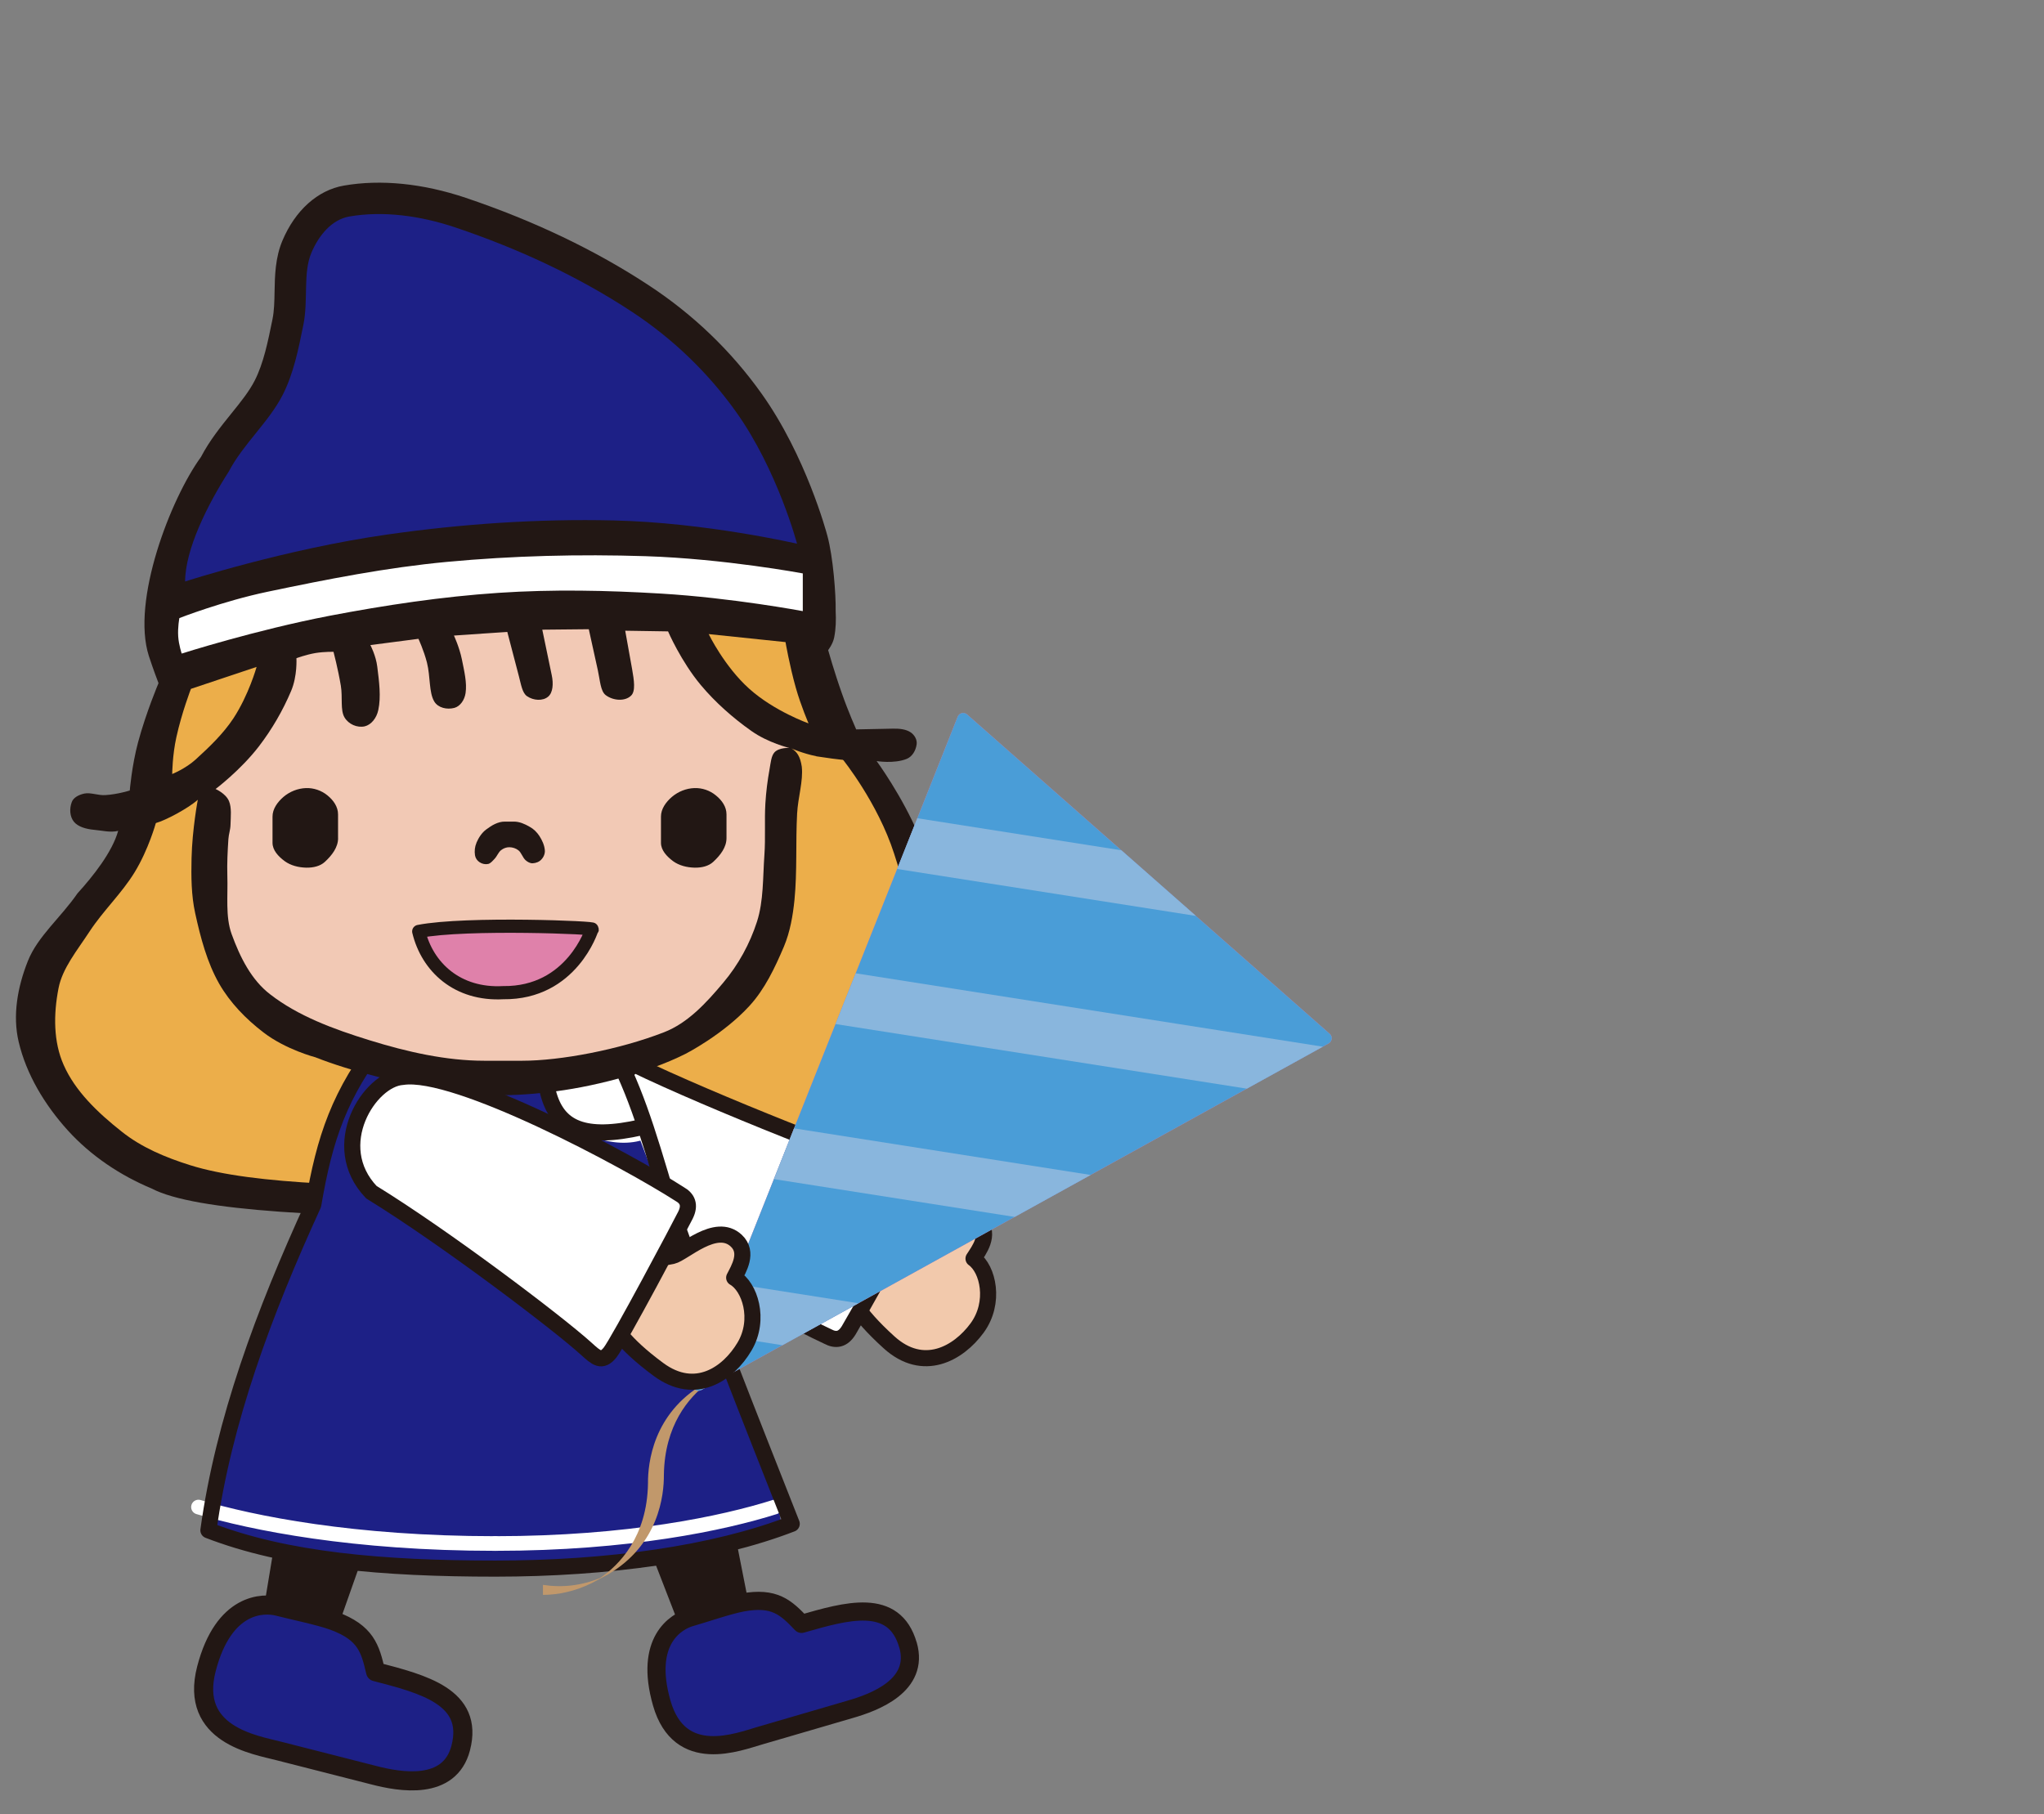
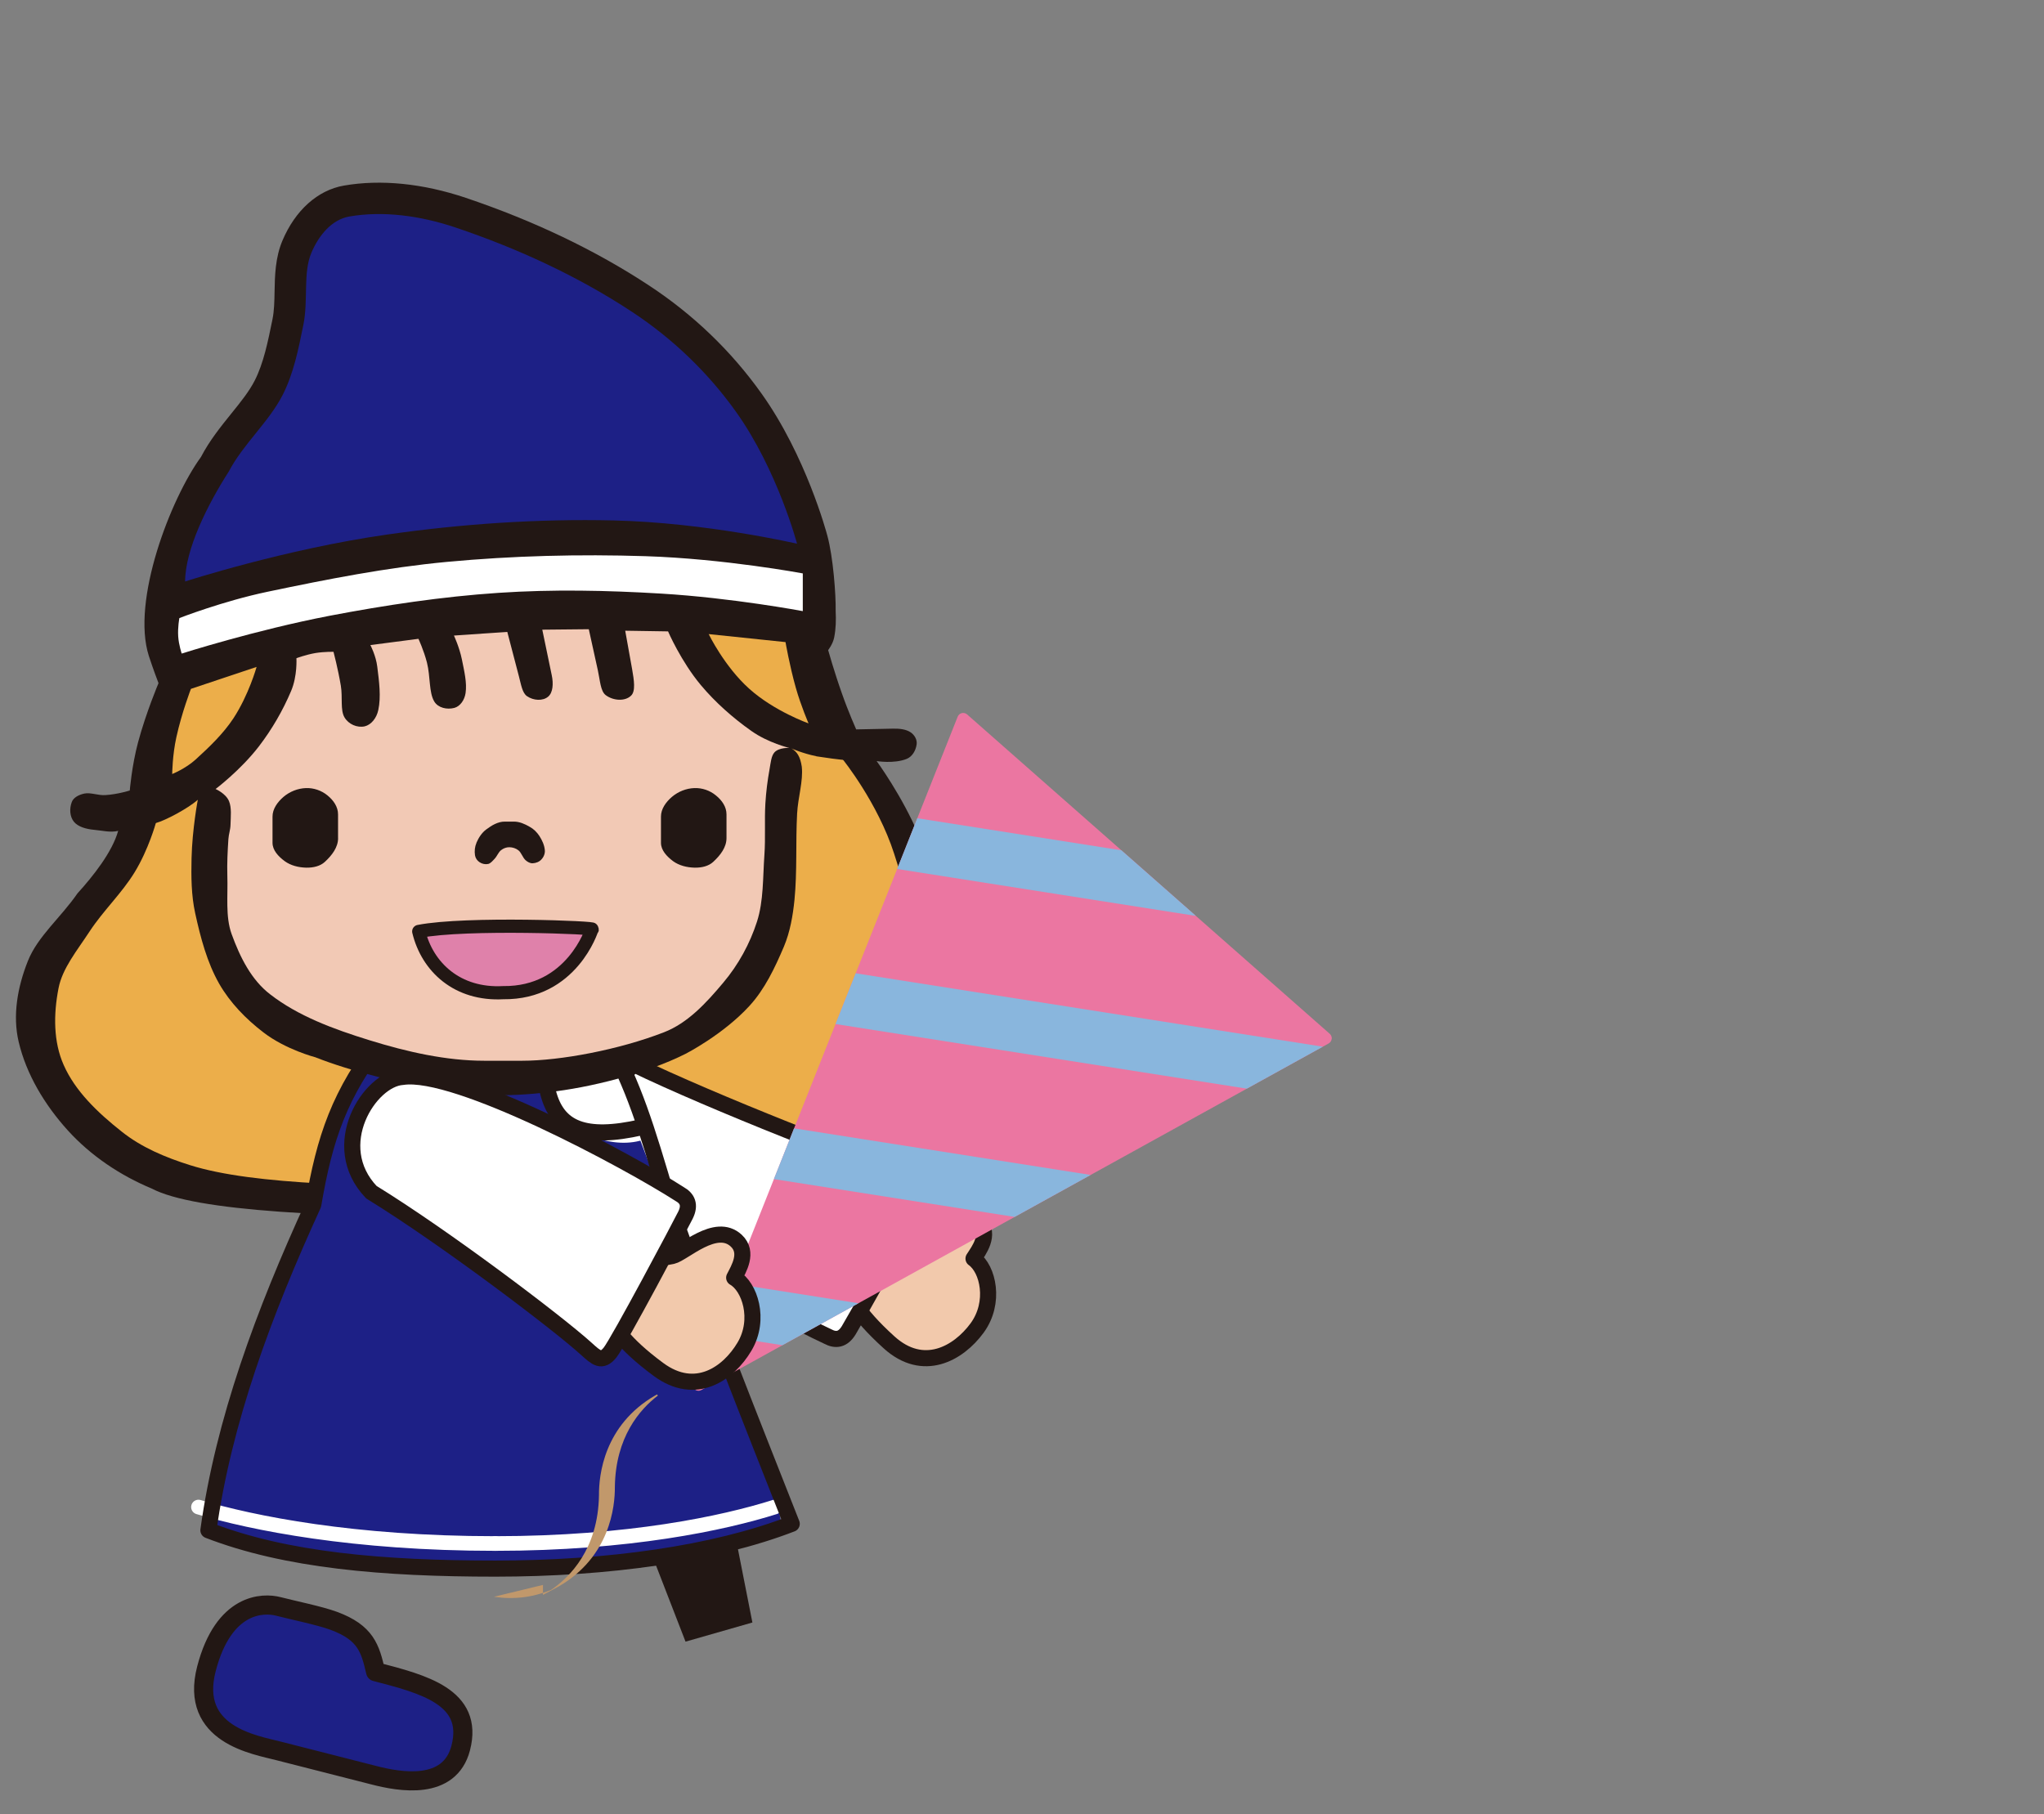
<svg xmlns="http://www.w3.org/2000/svg" id="_レイヤー_2" data-name="レイヤー 2" width="490" height="435" viewBox="0 0 490 435">
  <rect x="0" y="0" width="490" height="435" fill="#808080" stroke="none" />
  <defs>
    <style>
      .cls-1, .cls-2, .cls-3, .cls-4, .cls-5, .cls-6, .cls-7 {
        stroke-linejoin: round;
      }

      .cls-1, .cls-2, .cls-3, .cls-4, .cls-5, .cls-7 {
        stroke: #221714;
      }

      .cls-1, .cls-3, .cls-4, .cls-5, .cls-6, .cls-7 {
        stroke-linecap: round;
      }

      .cls-1, .cls-4, .cls-5 {
        stroke-width: 3.86px;
      }

      .cls-1, .cls-6, .cls-8 {
        fill: none;
      }

      .cls-9, .cls-10, .cls-11, .cls-12, .cls-8, .cls-13, .cls-14, .cls-15, .cls-16, .cls-17 {
        stroke-width: 0px;
      }

      .cls-9, .cls-3, .cls-7 {
        fill: #1d2086;
      }

      .cls-10 {
        fill: #c1986b;
      }

      .cls-2 {
        fill: #df81aa;
        stroke-width: 3.16px;
      }

      .cls-3 {
        stroke-width: 4.58px;
      }

      .cls-4 {
        fill: #f2c9ac;
      }

      .cls-11 {
        fill: #89b6dd;
      }

      .cls-5, .cls-13 {
        fill: #fff;
      }

      .cls-18, .cls-14 {
        fill: #4a9dd7;
      }

      .cls-6 {
        stroke: #fff;
        stroke-width: 3.51px;
      }

      .cls-12 {
        fill: #ecae4a;
      }

      .cls-7 {
        stroke-width: 4.35px;
      }

      .cls-19 {
        clip-path: url(#clippath);
      }

      .cls-15 {
        fill: #eb76a1;
      }

      .cls-16 {
        fill: #f2c9b5;
      }

      .cls-17 {
        fill: #221714;
      }
    </style>
    <clipPath id="clippath">
      <path class="cls-14" d="M319.25,249.09c.05-.46-.13-.91-.47-1.22l-86.94-76.58c-.35-.3-.82-.42-1.27-.32-.45.11-.82.43-.99.86l-63.45,159.67c-.22.56-.07,1.19.38,1.59s1.1.47,1.62.18l150.38-83.09c.4-.22.67-.63.72-1.09Z" />
    </clipPath>
  </defs>
  <g id="_レイヤー_1-2" data-name="レイヤー 1">
    <g>
      <g>
        <polygon class="cls-17" points="164.34 393.6 180.37 389.01 175.77 365.67 155.74 371.4 164.34 393.6" />
-         <path class="cls-7" d="M217.67,394.42c-3.31-11.56-14.84-8.14-25.52-5.08-3.75-3.93-6.43-6.52-14.1-5.14-3.4.62-9.14,2.62-12.55,3.59-3.41.98-11.15,5.58-6.86,20.55,4.29,14.97,18.38,9.27,23.67,7.76,5.29-1.51,15.5-4.55,21.44-6.26,5.95-1.7,16.71-5.74,13.93-15.43Z" />
-         <polygon class="cls-17" points="62.55 389.79 79.54 394.22 87.87 370.6 66.64 365.07 62.55 389.79" />
        <path class="cls-3" d="M110.45,419.08c3.19-12.25-9.09-15.32-20.41-18.27-1.29-5.57-2.34-9.36-10.03-12.2-3.41-1.26-9.68-2.52-13.3-3.46-3.62-.94-13.09-.92-17.22,14.95-4.13,15.87,11.7,18.24,17.3,19.7,5.6,1.46,16.48,4.17,22.78,5.81,6.3,1.64,18.21,3.74,20.88-6.52Z" />
        <path class="cls-17" d="M210.14,182.45s6.2,8.46,10.13,17.88c3,7.19,5.63,14.54,6.53,22.09.89,7.41.87,14.96-1.27,21.89-2.68,8.7-7.1,16.89-12.84,23.94-4.6,5.65-10.62,10.51-17.59,13.41-24.43,10.15-44.94,10.35-70.29,10.35-46.27,0-78.05-1.61-88.41-7.03-7.63-3.18-14.62-7.88-20.14-13.95-5.58-6.17-9.94-13.45-11.78-21.22-1.49-6.28-.31-13.09,2.2-19.39,2.32-5.88,7.94-10.48,11.89-16.22,3.71-4.08,8.36-9.92,9.76-15.01,2.07-9.82,10.74-23.11,21.31-31.78,10.57-8.68,36.6-21.96,69.41-21.96,42.57,0,71.85,10.57,91.1,36.98Z" />
        <path class="cls-12" d="M202.03,182.07s8.38,10.36,12.31,22.59c3.47,10.76,6.75,21.6,5.01,31.6-1.95,11.17-7.71,21.75-15.76,29.95-9.89,10.12-26.59,13.28-26.59,13.28-9.95,3.07-36.51,5.08-53.21,5.08-35,0-62.96-.4-78.23-5.21-5.87-1.85-11.6-4.23-16.38-8.04-5.81-4.59-11.17-9.74-13.92-15.99-2.46-5.54-2.46-12.1-1.23-18.39.93-4.8,4.45-9.03,7.45-13.62,3.26-4.98,7.73-9.16,10.79-14.18,3.34-5.45,5.09-11.81,5.09-11.81,5.64-23.51,39.48-43.59,80.39-45.08,40.91-1.49,68.15,12.42,84.28,29.82Z" />
        <path class="cls-4" d="M234.76,292.97c2.74,3.12-.11,6.82-1.38,8.79,3.49,2.46,5.34,10.54.84,16.67-4.51,6.13-12.9,10.82-21.08,3.42-8.18-7.4-9.28-11.16-10.66-13.27-1.38-2.11,5.33-11.44,8-12.48,2.67-1.04,5.96-.66,8.67-.98,2.71-.32,11.17-7.19,15.6-2.14Z" />
        <path class="cls-5" d="M217.71,281.64c3.17.87,4.88,1.3,3.85,4.35-1.03,3.05-16.67,30.6-18.09,32.94-1.42,2.34-3.14,2.52-5.01,1.52-13.3-6.14-60.71-32.25-65.94-44.24l19.33-21.1c18.64,9.06,56.83,24.05,65.86,26.53Z" />
        <path class="cls-9" d="M145.59,248.79c3.19,13.73,8.42,25.46,14.21,41.33,11.87,25.93,24.06,50.59,27.69,76.79-18.59,7.2-41.86,9.19-68.77,9.19s-50.18-1.99-68.77-9.19c3.63-26.2,13.26-52.13,25.14-78.06,2.71-16,6.27-26.66,16.76-40.06h53.73Z" />
        <path class="cls-13" d="M130.1,259.34s2.31,7.23,4.77,9.39c2.46,2.15,12,7.39,20,4.31l-5.23-17.23-19.54,3.54Z" />
        <path class="cls-1" d="M131.37,261.87c2.27,8.86,8.89,11.48,22.42,8.4" />
        <path class="cls-6" d="M47.58,361.33c13.01,3.87,37.17,8.74,71.14,8.74" />
        <path class="cls-6" d="M185.71,361.33c-12.25,3.87-35,8.74-66.98,8.74" />
        <path class="cls-1" d="M145.59,248.79c6.37,11.83,9.13,20.56,14.67,39.48,10.15,28.16,18.92,50.14,29.54,77.08-18.59,7.2-44.17,10.74-71.07,10.74s-50.18-1.99-68.77-9.19c3.63-26.2,13.26-52.13,25.14-78.06,2.71-16,6.27-26.66,16.76-40.06h53.73Z" />
        <path class="cls-17" d="M195.69,181.31c-3.24-.65-5.97-1.87-5.97-1.87,1.32.75,2.12,1.92,2.49,4.39.37,3.45-.91,7.3-1.12,11.23-.37,6.9.04,13.85-.63,20.68-.39,3.85-1.06,7.69-2.53,11.2-2.19,5.15-4.6,10.22-8.23,14.19-6.34,6.94-15.35,11.53-15.35,11.53-9.29,4.69-22.98,8.15-32.97,9.21,0,0-5.59.72-11.21.72s-11.09-.72-11.09-.72c-12.85-1.89-25.33-5.15-33.48-8.38,0,0-7.05-1.82-12.42-5.94-4.25-3.25-8.02-7.14-10.64-11.7-2.89-5.09-4.45-10.97-5.75-16.91-.94-4.28-.97-8.74-.87-13.19.17-7.02,1.5-14,1.5-14-2.26,2.03-7.76,4.97-10.05,5.58-3.17,1.07-5.93,1.76-9.04,1.88-1.92.45-3.8-.08-5.74-.25-1.97-.18-3.85-.72-4.86-1.92-1.01-1.24-1.12-3.14-.53-4.72.38-1.08,1.66-1.77,3.03-2.06,1.51-.31,3.31.5,5.07.37,2.91-.18,5.81-1.1,5.81-1.1,0,0,.48-5.93,1.99-11.57,1.95-7.23,4.9-14.17,4.9-14.17,0,0-1.27-3.29-2.31-6.5-4.26-13.2,5.19-37.71,12.49-47.73h0c2.06-3.95,4.71-7.22,7.26-10.39,2.22-2.74,4.31-5.34,5.63-7.94,2.12-4.17,3.16-9.3,4.26-14.72.4-1.99.45-4.2.49-6.54.07-3.85.16-8.21,1.9-12.31,3.07-7.25,8.43-12.06,14.71-13.16,8.88-1.54,18.98-.52,29.22,2.93,16.35,5.51,31.15,12.59,43.96,21.03,10.62,6.98,19.7,15.71,26.97,25.93,10.62,14.9,15.56,33.28,15.76,34.05,1.38,5.05,2.07,14.11,1.99,18.06.11,2.12.06,4.27-.35,6.31-.31,1.62-1.45,3.06-1.45,3.06,0,0,1.47,5.25,3.3,10.39,1.52,4.36,3.42,8.62,3.42,8.62l8.89-.18c1.55-.03,3.07.15,4.18.89.96.67,1.59,1.8,1.42,2.9-.21,1.47-1.03,2.89-2.35,3.45-3.05,1.24-7.26.53-7.26.53-4.3.24-9.36-.34-14.45-1.14Z" />
        <path class="cls-12" d="M61.51,159.9l-15.74,5.26s-2.2,5.7-3.49,11.59c-.96,4.32-1,8.83-1,8.83,0,0,3.21-1.28,5.64-3.5,3.34-3.04,6.59-6.16,9.02-9.83,3.68-5.59,5.57-12.34,5.57-12.34" />
        <path class="cls-12" d="M188.32,153.95l-18.43-1.92s3.77,7.78,9.74,13.12c5.99,5.38,14.2,8.29,14.2,8.29,0,0-1.81-4.17-3.04-8.5-1.53-5.41-2.48-10.99-2.48-10.99" />
        <path class="cls-13" d="M192.45,146.52v-9.04s-18.79-3.52-37.7-4.13c-15.89-.51-31.8-.11-47.63,1.37-14.41,1.35-28.69,4.16-42.94,7.15-10.79,2.26-21.18,6.32-21.18,6.32,0,0-.42,2.2-.28,4.39.14,2.06.84,4.12.84,4.12,0,0,17.53-5.61,35.49-9.07,13.39-2.55,26.89-4.58,40.46-5.49,12.98-.87,25.99-.6,38.99.18,17.04,1.02,33.94,4.2,33.94,4.2" />
        <path class="cls-9" d="M44.39,139.41s23.91-7.76,48.44-11.25c17.98-2.57,36.15-3.8,54.26-3.38,22.06.5,43.98,5.58,43.98,5.58,0,0-4.67-17.65-14.62-31.61-6.72-9.43-15.23-17.6-24.98-24.01-13-8.56-27.4-15.18-42.23-20.18-8.46-2.86-17.43-4.05-25.5-2.65-4.14.73-7.27,4.39-9.09,8.7-2.05,4.82-.71,11.32-1.93,17.3-1.17,5.82-2.34,11.63-4.94,16.75-3.34,6.54-9.46,11.77-12.94,18.4-5.09,7.94-10.45,18.66-10.46,26.38Z" />
        <path class="cls-16" d="M180.11,175.25c-4.45-3.16-8.59-6.81-12.09-10.98-4.8-5.74-7.87-12.89-7.87-12.89l-10.27-.16,1.66,9.25c.46,2.62.86,5.26-.25,6.31-1.41,1.4-4.23,1.27-6.08-.11-1.27-.97-1.35-3.52-1.89-5.96l-2.17-9.85-11.15.11,2.26,10.88c.45,2.08.29,4.23-.86,5.18-1.26,1.08-3.51.96-5.07-.12-1.14-.79-1.42-2.83-1.94-4.78l-2.78-10.63-12.79.88s1.3,2.77,1.9,5.69c.56,2.82,1.26,5.61.89,8.1-.25,1.68-1.3,3.17-2.68,3.55-1.79.47-3.89,0-4.82-1.52-1.32-2.2-.9-5.94-1.76-9.35-.75-2.92-2.04-5.69-2.04-5.69l-11.52,1.5s1.33,2.52,1.65,5.18c.45,3.6.93,7.2.25,10.38-.4,1.93-1.7,3.56-3.28,3.93-1.79.38-3.85-.49-4.83-2.16-1.04-1.77-.41-4.77-.87-7.57-.69-4.1-1.76-8.14-1.76-8.14,0,0-2.2-.06-4.34.29-2.31.4-4.55,1.24-4.55,1.24,0,0,.26,4.25-1.27,7.85-2,4.73-4.59,9.19-7.72,13.28-4.41,5.73-10.39,10.23-10.39,10.23,0,0,2.44,1.05,3.21,2.89.67,1.59.42,3.63.37,5.69-.02,1.15-.44,2.28-.51,3.45-.19,2.91-.34,5.82-.25,8.73.16,4.89-.49,9.79,1.02,14,2.04,5.63,4.77,11.04,9.25,14.47,6.7,5.2,15.18,8.34,23.83,11.01,8.98,2.79,18.37,4.91,27.48,4.91h9.12c9.13,0,23.22-2.64,33.98-6.83,5.66-2.19,10.08-6.96,14.23-11.92,3.62-4.3,6.36-9.31,8.07-14.63,1.59-4.98,1.38-10.51,1.77-16,.29-4.09-.01-8.22.23-12.3.17-2.76.51-5.53,1.01-8.26.28-1.55.39-3.15,1.19-4.02,1.11-1.18,3.53-1.04,3.53-1.04,0,0-5.07-1.22-9.07-4.06ZM81.05,200.95c0,2.19-1.44,4.09-3.16,5.68-1.12,1.05-2.8,1.43-4.47,1.4-1.86-.04-3.73-.51-5.17-1.56-1.57-1.16-2.92-2.64-2.92-4.4v-6.28c0-1.84,1.17-3.47,2.64-4.74,1.49-1.26,3.41-2.03,5.36-2.1,1.85-.07,3.74.57,5.18,1.76,1.44,1.17,2.53,2.74,2.53,4.54v5.7ZM114.21,202.07c.54-1.25,1.29-2.4,2.34-3.19,1.36-1.02,2.83-1.89,4.44-1.89h2.22c1.33,0,2.59.56,3.78,1.25.94.51,1.72,1.29,2.31,2.18.68,1.06,1.21,2.23,1.31,3.41.08.81-.26,1.64-.82,2.23-.51.58-1.31.88-2.1.92-.61.02-1.2-.3-1.7-.74-.71-.65-.99-1.79-1.7-2.36-.62-.49-1.4-.74-2.2-.75-.7,0-1.39.25-1.96.7-.64.48-.94,1.4-1.54,2.05-.51.54-.97,1.11-1.55,1.26-.68.15-1.44,0-2.05-.4-.59-.38-1.01-.98-1.12-1.67-.16-1-.05-2.06.35-2.99ZM174.16,200.95c0,2.19-1.45,4.09-3.17,5.68-1.12,1.05-2.79,1.43-4.46,1.4-1.87-.04-3.74-.51-5.18-1.56-1.55-1.16-2.9-2.64-2.9-4.4v-6.28c0-1.84,1.16-3.47,2.64-4.74,1.49-1.26,3.4-2.03,5.35-2.1,1.88-.07,3.75.57,5.18,1.76,1.46,1.17,2.54,2.74,2.54,4.54v5.7Z" />
        <path class="cls-2" d="M141.9,222.81s-4.79,15.38-21.26,15.19c-11.01.6-18.2-6.13-20.26-14.68,11.43-2.23,43.6-.87,41.52-.51Z" />
-         <path class="cls-10" d="M130.16,380v2.39c3.72-.02,7.68-.85,11.75-2.85l3.81-2.04h0c12.24-7.12,13.47-19.08,13.43-23.9.18-11.87,5.94-18.51,10.31-21.85l-.2-.27c-.16.09-.34.18-.49.27-12.24,7.12-13.47,19.08-13.43,23.89-.2,12.94-7.03,19.67-11.46,22.69-4.4,1.82-9,2.38-13.72,1.66Z" />
+         <path class="cls-10" d="M130.16,380v2.39l3.81-2.04h0c12.24-7.12,13.47-19.08,13.43-23.9.18-11.87,5.94-18.51,10.31-21.85l-.2-.27c-.16.09-.34.18-.49.27-12.24,7.12-13.47,19.08-13.43,23.89-.2,12.94-7.03,19.67-11.46,22.69-4.4,1.82-9,2.38-13.72,1.66Z" />
        <path class="cls-15" d="M319.25,249.09c.05-.46-.13-.91-.47-1.22l-86.94-76.58c-.35-.3-.82-.42-1.27-.32-.45.11-.82.43-.99.86l-63.45,159.67c-.22.56-.07,1.19.38,1.59s1.1.47,1.62.18l150.38-83.09c.4-.22.67-.63.72-1.09Z" />
        <g>
-           <path class="cls-18" d="M319.25,249.09c.05-.46-.13-.91-.47-1.22l-86.94-76.58c-.35-.3-.82-.42-1.27-.32-.45.11-.82.43-.99.86l-63.45,159.67c-.22.56-.07,1.19.38,1.59s1.1.47,1.62.18l150.38-83.09c.4-.22.67-.63.72-1.09Z" />
          <g class="cls-19">
            <rect class="cls-11" x="258.52" y="100.67" width="12.77" height="218.05" transform="translate(16.65 438.86) rotate(-81.07)" />
            <rect class="cls-11" x="227.96" y="135.37" width="12.77" height="218.05" transform="translate(-43.45 437.98) rotate(-81.07)" />
            <rect class="cls-11" x="197.4" y="170.06" width="12.77" height="218.05" transform="translate(-103.54 437.1) rotate(-81.07)" />
            <rect class="cls-11" x="166.84" y="204.76" width="12.77" height="218.05" transform="translate(-163.64 436.23) rotate(-81.07)" />
          </g>
        </g>
        <path class="cls-4" d="M176.5,297.46c3.04,2.84.56,6.79-.5,8.88,3.71,2.1,6.36,9.96,2.48,16.51-3.88,6.55-11.77,12.04-20.64,5.48-8.87-6.56-10.34-10.19-11.92-12.15-1.58-1.96,4.17-11.91,6.73-13.21,2.56-1.3,5.87-1.24,8.53-1.83,2.66-.59,10.41-8.26,15.32-3.68Z" />
        <path class="cls-5" d="M89.05,285.85c17.65,10.86,44.53,31.23,51.47,37.51,2.44,2.21,3.72,3.42,5.73.92,2.02-2.51,16.87-30.49,18.08-32.95,1.21-2.46.44-4.01-1.41-5.05-12.32-7.92-53.52-30.1-66.46-28.07-7.83.5-18.12,16.43-7.42,27.64Z" />
      </g>
      <rect class="cls-8" width="490" height="435" />
    </g>
  </g>
</svg>